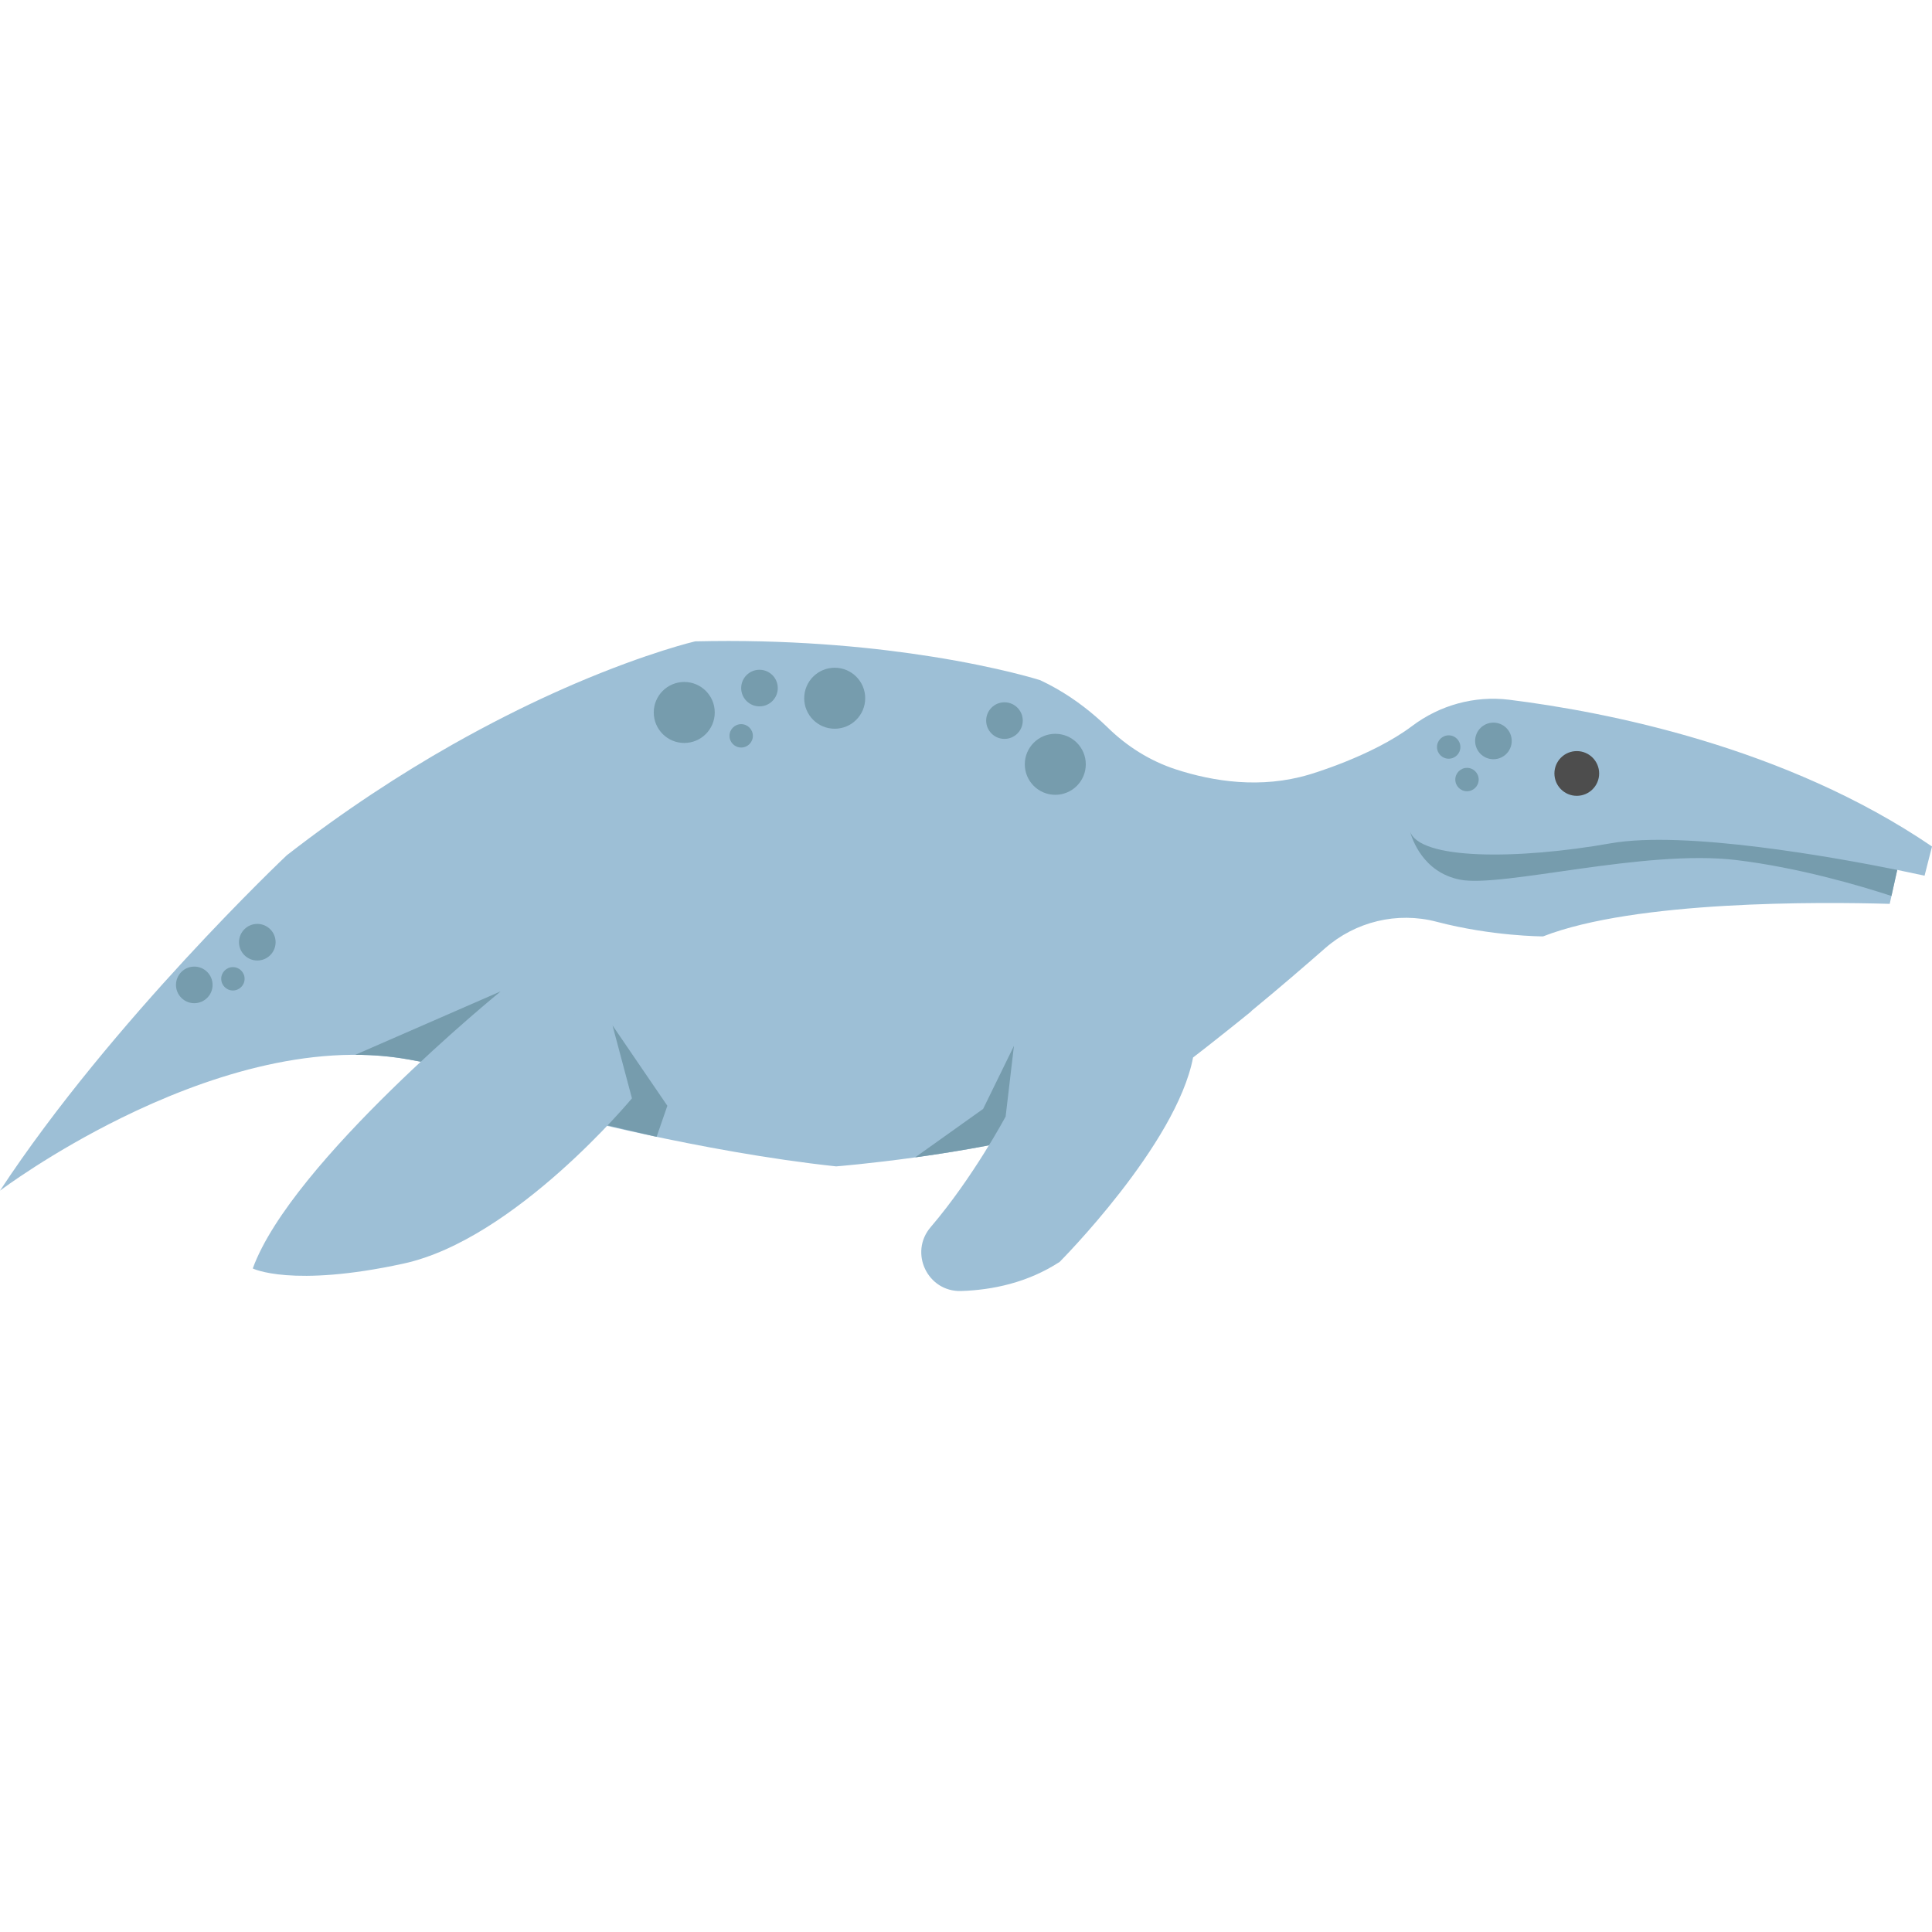
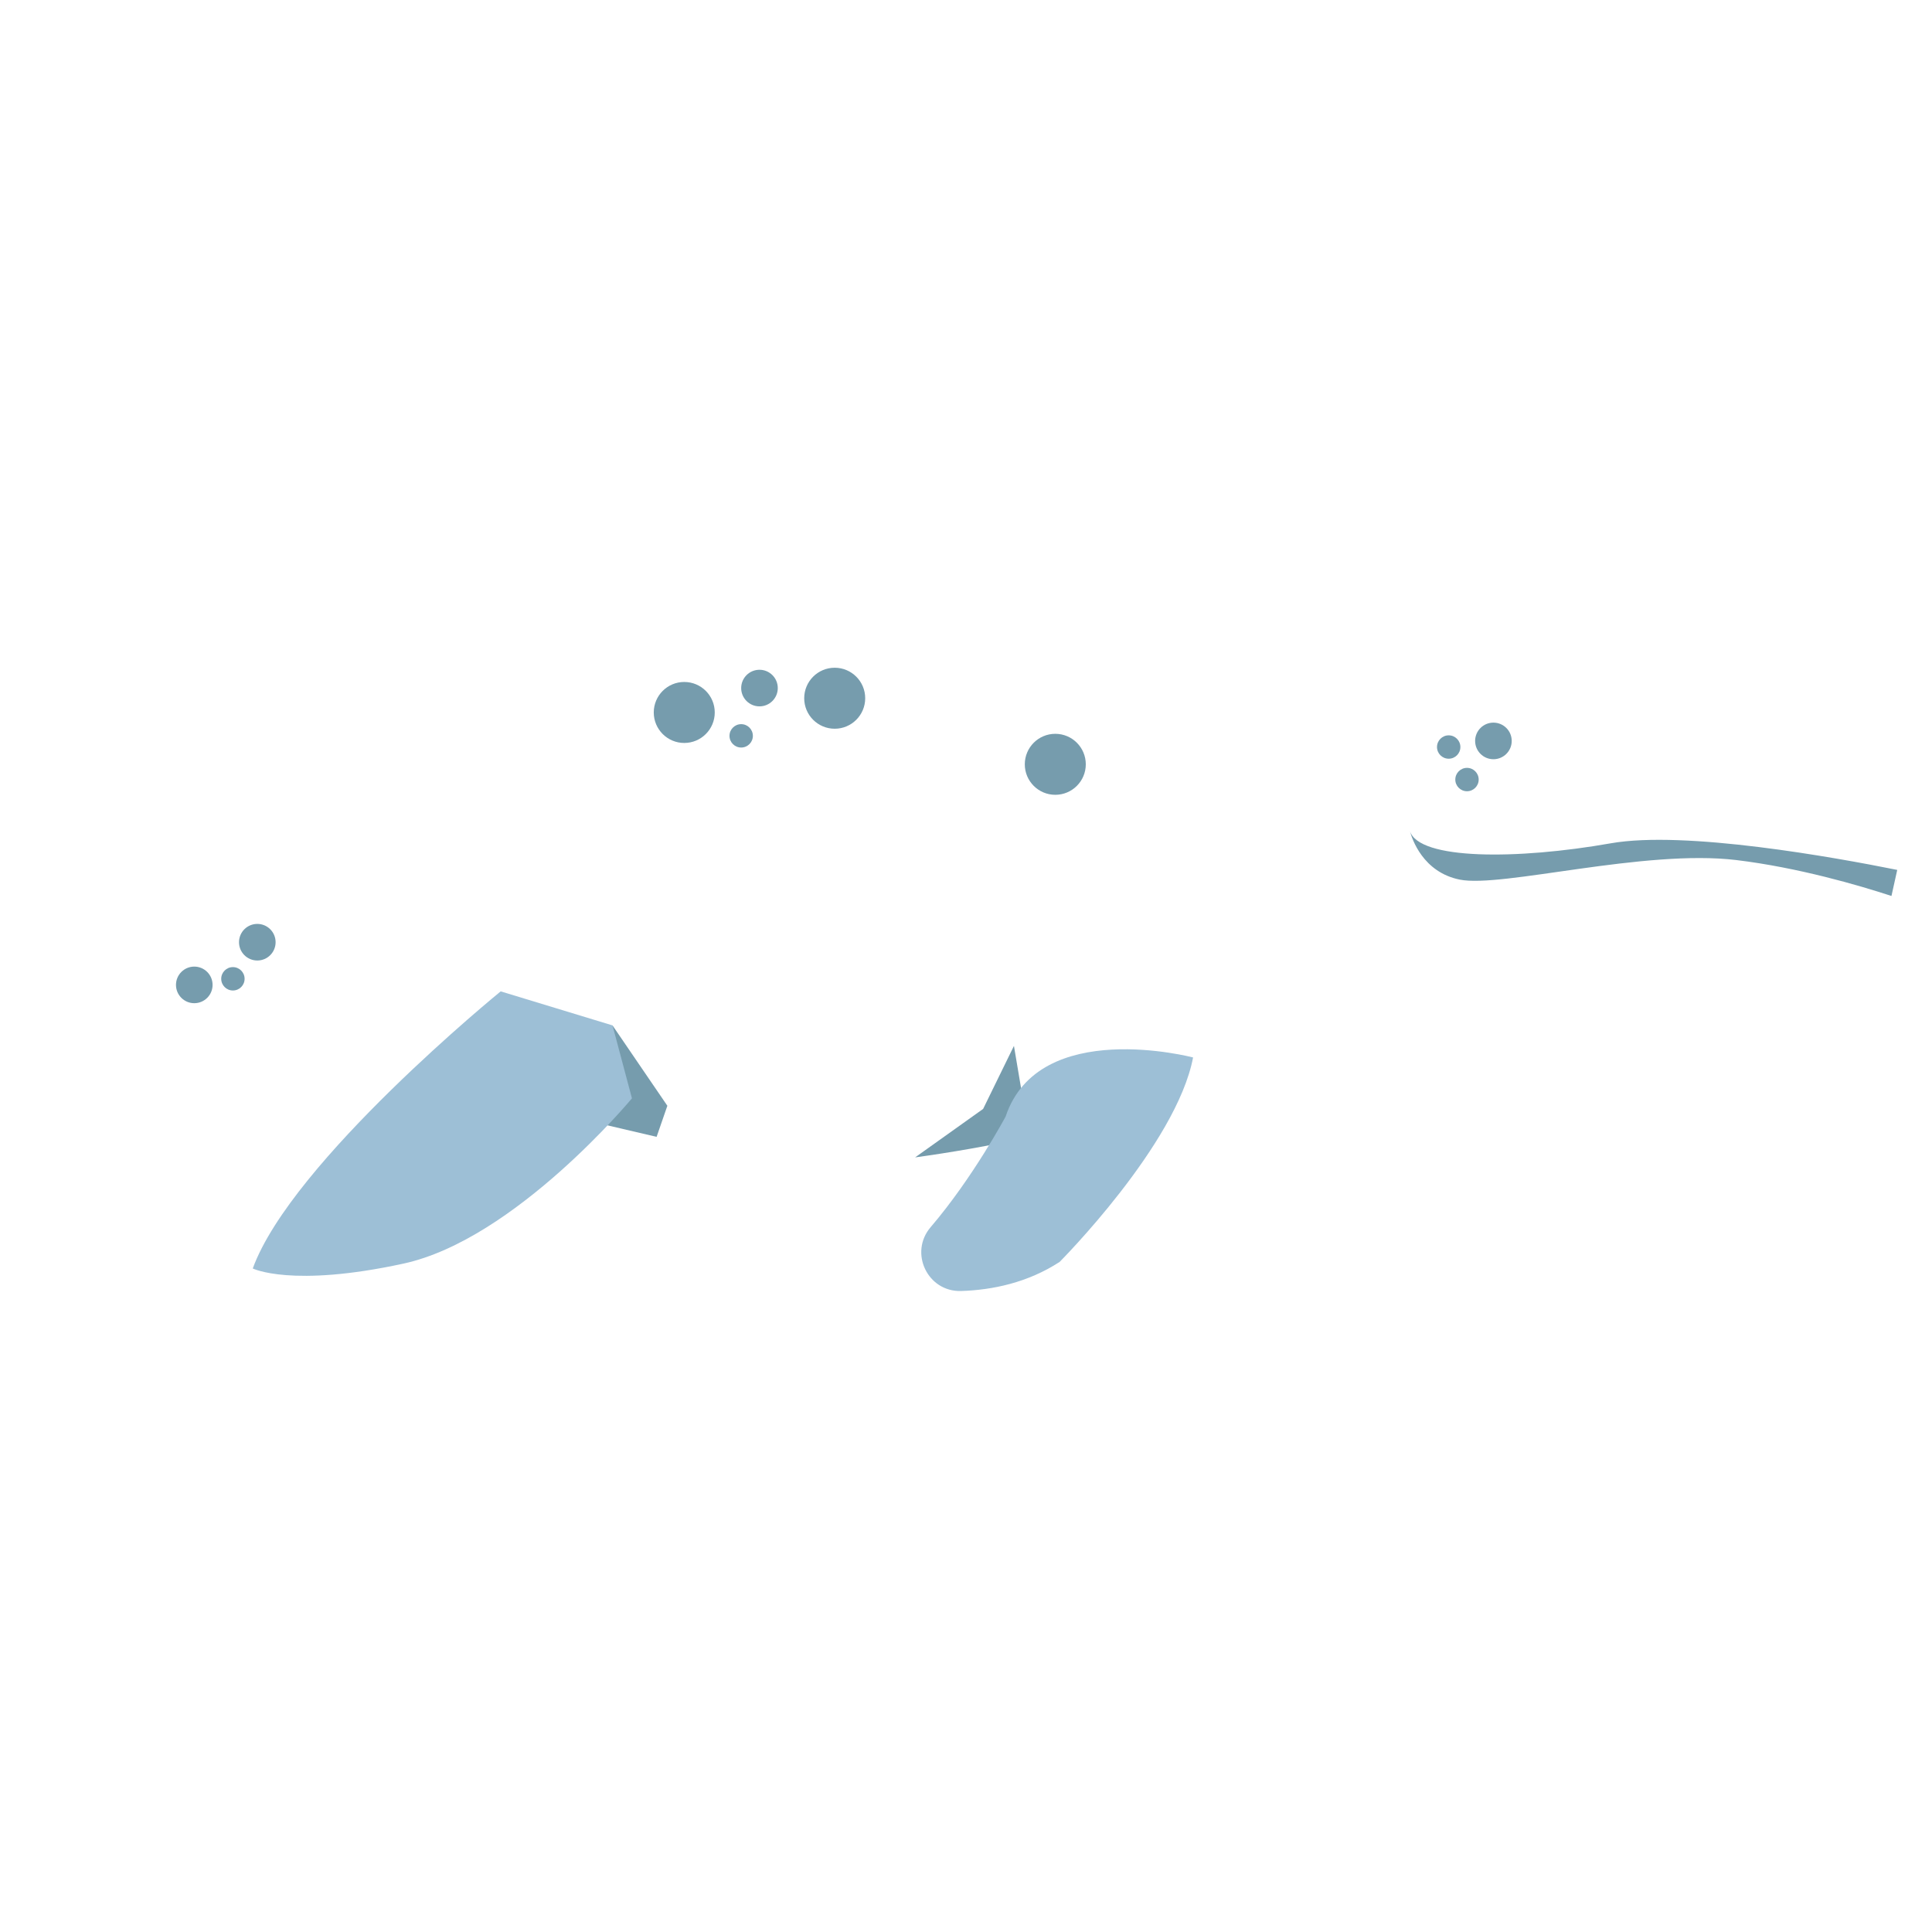
<svg xmlns="http://www.w3.org/2000/svg" version="1.1" id="Capa_1" x="0px" y="0px" viewBox="0 0 475.14 475.14" style="enable-background:new 0 0 475.14 475.14;" xml:space="preserve">
  <g>
-     <path style="fill:#9DBFD6;" d="M473.31,215.368v-0.01l-6.72-1.42l-1.85,8.35c-17.12-0.49-62.51-0.86-85.25,8c0,0-12.47,0-26.19-3.6   c-9.67-2.54-19.96-0.05-27.46,6.55c-5.09,4.46-11.29,9.8-17.96,15.29c-0.13,0.16-0.28,0.3-0.44,0.43   c-2.48,2.01-4.93,3.98-7.28,5.83c-2.23,1.78-4.49,3.54-6.74,5.28l-0.01-0.01c-5.93,4.59-10.07,7.66-10.07,7.66   c-6.33,5.08-17.9,8.95-30.21,11.84c-9.62,2.26-19.69,3.92-28.07,5.08c-11.23,1.56-19.43,2.21-19.43,2.21   c-33.48-3.59-69.34-13.15-69.34-13.15s10.76-4.78-35.87-13.15c-24.46-4.4-50.9,4.71-70.51,14.35   c-17.49,8.6-29.54,17.64-29.91,17.92c27.49-41.84,70.53-82.48,70.53-82.48c14.31-11.13,28.12-20.07,40.68-27.19   c9.02-5.1,17.39-9.28,24.84-12.66c1.83-0.83,3.61-1.61,5.32-2.35c18.13-7.76,29.59-10.41,29.59-10.41c1.41-0.03,2.82-0.06,4.2-0.07   c11.1-0.13,21.32,0.3,30.47,1.03c8.89,0.71,16.78,1.72,23.53,2.79c16.98,2.69,26.68,5.81,26.68,5.81c1.34,0.63,2.63,1.3,3.88,2.01   c4.88,2.77,9.03,6.09,12.43,9.36c0.07,0.07,0.16,0.15,0.24,0.23c4.76,4.68,10.47,8.27,16.81,10.33c9.22,3,20.91,4.8,32.74,1.28   c0,0,15.42-4.47,25.33-11.94c6.84-5.15,15.38-7.52,23.88-6.47c23.65,2.94,67.93,11.51,103.99,36.09L473.31,215.368z" />
    <path style="fill:#769CAD;" d="M466.59,213.938l-1.42,6.41c-8.09-2.65-22.91-6.98-38.13-8.83c-22.68-2.74-57.72,6.88-68.03,4.81   c-9.08-1.82-11.77-10.04-12.27-11.96c2.17,7.15,26.44,7.08,49.38,3.03C414.42,204.168,451.42,210.888,466.59,213.938z" />
-     <path style="fill:#769CAD;" d="M468.89,214.418c1.72,0.35,3,0.63,3.73,0.79L468.89,214.418z" />
    <path style="fill:#769CAD;" d="M473.28,215.348c-0.06-0.01-0.2-0.04-0.42-0.09L473.28,215.348z" />
    <path style="fill:#769CAD;" d="M253.13,279.558c-9.62,2.26-19.69,3.92-28.07,5.08l16.72-11.92l7.58-15.5L253.13,279.558z" />
-     <path style="fill:#9DBFD6;" d="M293.415,260.063c-4.086,21.453-32.818,50.281-32.818,50.281   c-7.896,5.132-16.555,6.908-24.208,7.155c-8.272,0.267-12.89-9.427-7.507-15.714c10.418-12.167,18.434-27.196,18.434-27.196   l2.043-17.367C255.489,250.072,293.415,260.063,293.415,260.063z" />
-     <circle style="fill:#4D4D4D;" cx="387.78" cy="190.218" r="5.5" />
+     <path style="fill:#9DBFD6;" d="M293.415,260.063c-4.086,21.453-32.818,50.281-32.818,50.281   c-7.896,5.132-16.555,6.908-24.208,7.155c-8.272,0.267-12.89-9.427-7.507-15.714c10.418-12.167,18.434-27.196,18.434-27.196   C255.489,250.072,293.415,260.063,293.415,260.063z" />
    <circle style="fill:#769CAD;" cx="168.28" cy="175.218" r="7.5" />
    <circle style="fill:#769CAD;" cx="259.53" cy="187.968" r="7.5" />
    <circle style="fill:#769CAD;" cx="205.28" cy="171.718" r="7.5" />
    <circle style="fill:#769CAD;" cx="186.78" cy="169.218" r="4.5" />
    <circle style="fill:#769CAD;" cx="367.28" cy="182.218" r="4.5" />
    <circle style="fill:#769CAD;" cx="63.28" cy="231.718" r="4.5" />
-     <circle style="fill:#769CAD;" cx="247.03" cy="177.218" r="4.5" />
    <circle style="fill:#769CAD;" cx="47.78" cy="242.218" r="4.5" />
    <circle style="fill:#769CAD;" cx="182.28" cy="180.968" r="2.875" />
    <circle style="fill:#769CAD;" cx="360.78" cy="191.718" r="2.875" />
    <circle style="fill:#769CAD;" cx="356.28" cy="183.718" r="2.875" />
    <circle style="fill:#769CAD;" cx="57.28" cy="240.718" r="2.875" />
    <polygon style="fill:#769CAD;" points="150.634,252.178 164.125,271.945 161.481,279.584 136.287,273.7  " />
-     <path style="fill:#769CAD;" d="M123.132,243.805l-11.579,18.888c-3.291-0.686-6.982-1.404-11.13-2.148   c-4.303-0.776-8.672-1.127-13.049-1.135L123.132,243.805z" />
    <path style="fill:#9DBFD6;" d="M123.135,243.809c0,0-51.41,41.845-60.974,68.148c0,0,9.565,4.782,37.063-1.196   s56.192-40.65,56.192-40.65l-4.782-17.934L123.135,243.809z" />
  </g>
  <g>
</g>
  <g>
</g>
  <g>
</g>
  <g>
</g>
  <g>
</g>
  <g>
</g>
  <g>
</g>
  <g>
</g>
  <g>
</g>
  <g>
</g>
  <g>
</g>
  <g>
</g>
  <g>
</g>
  <g>
</g>
  <g>
</g>
</svg>